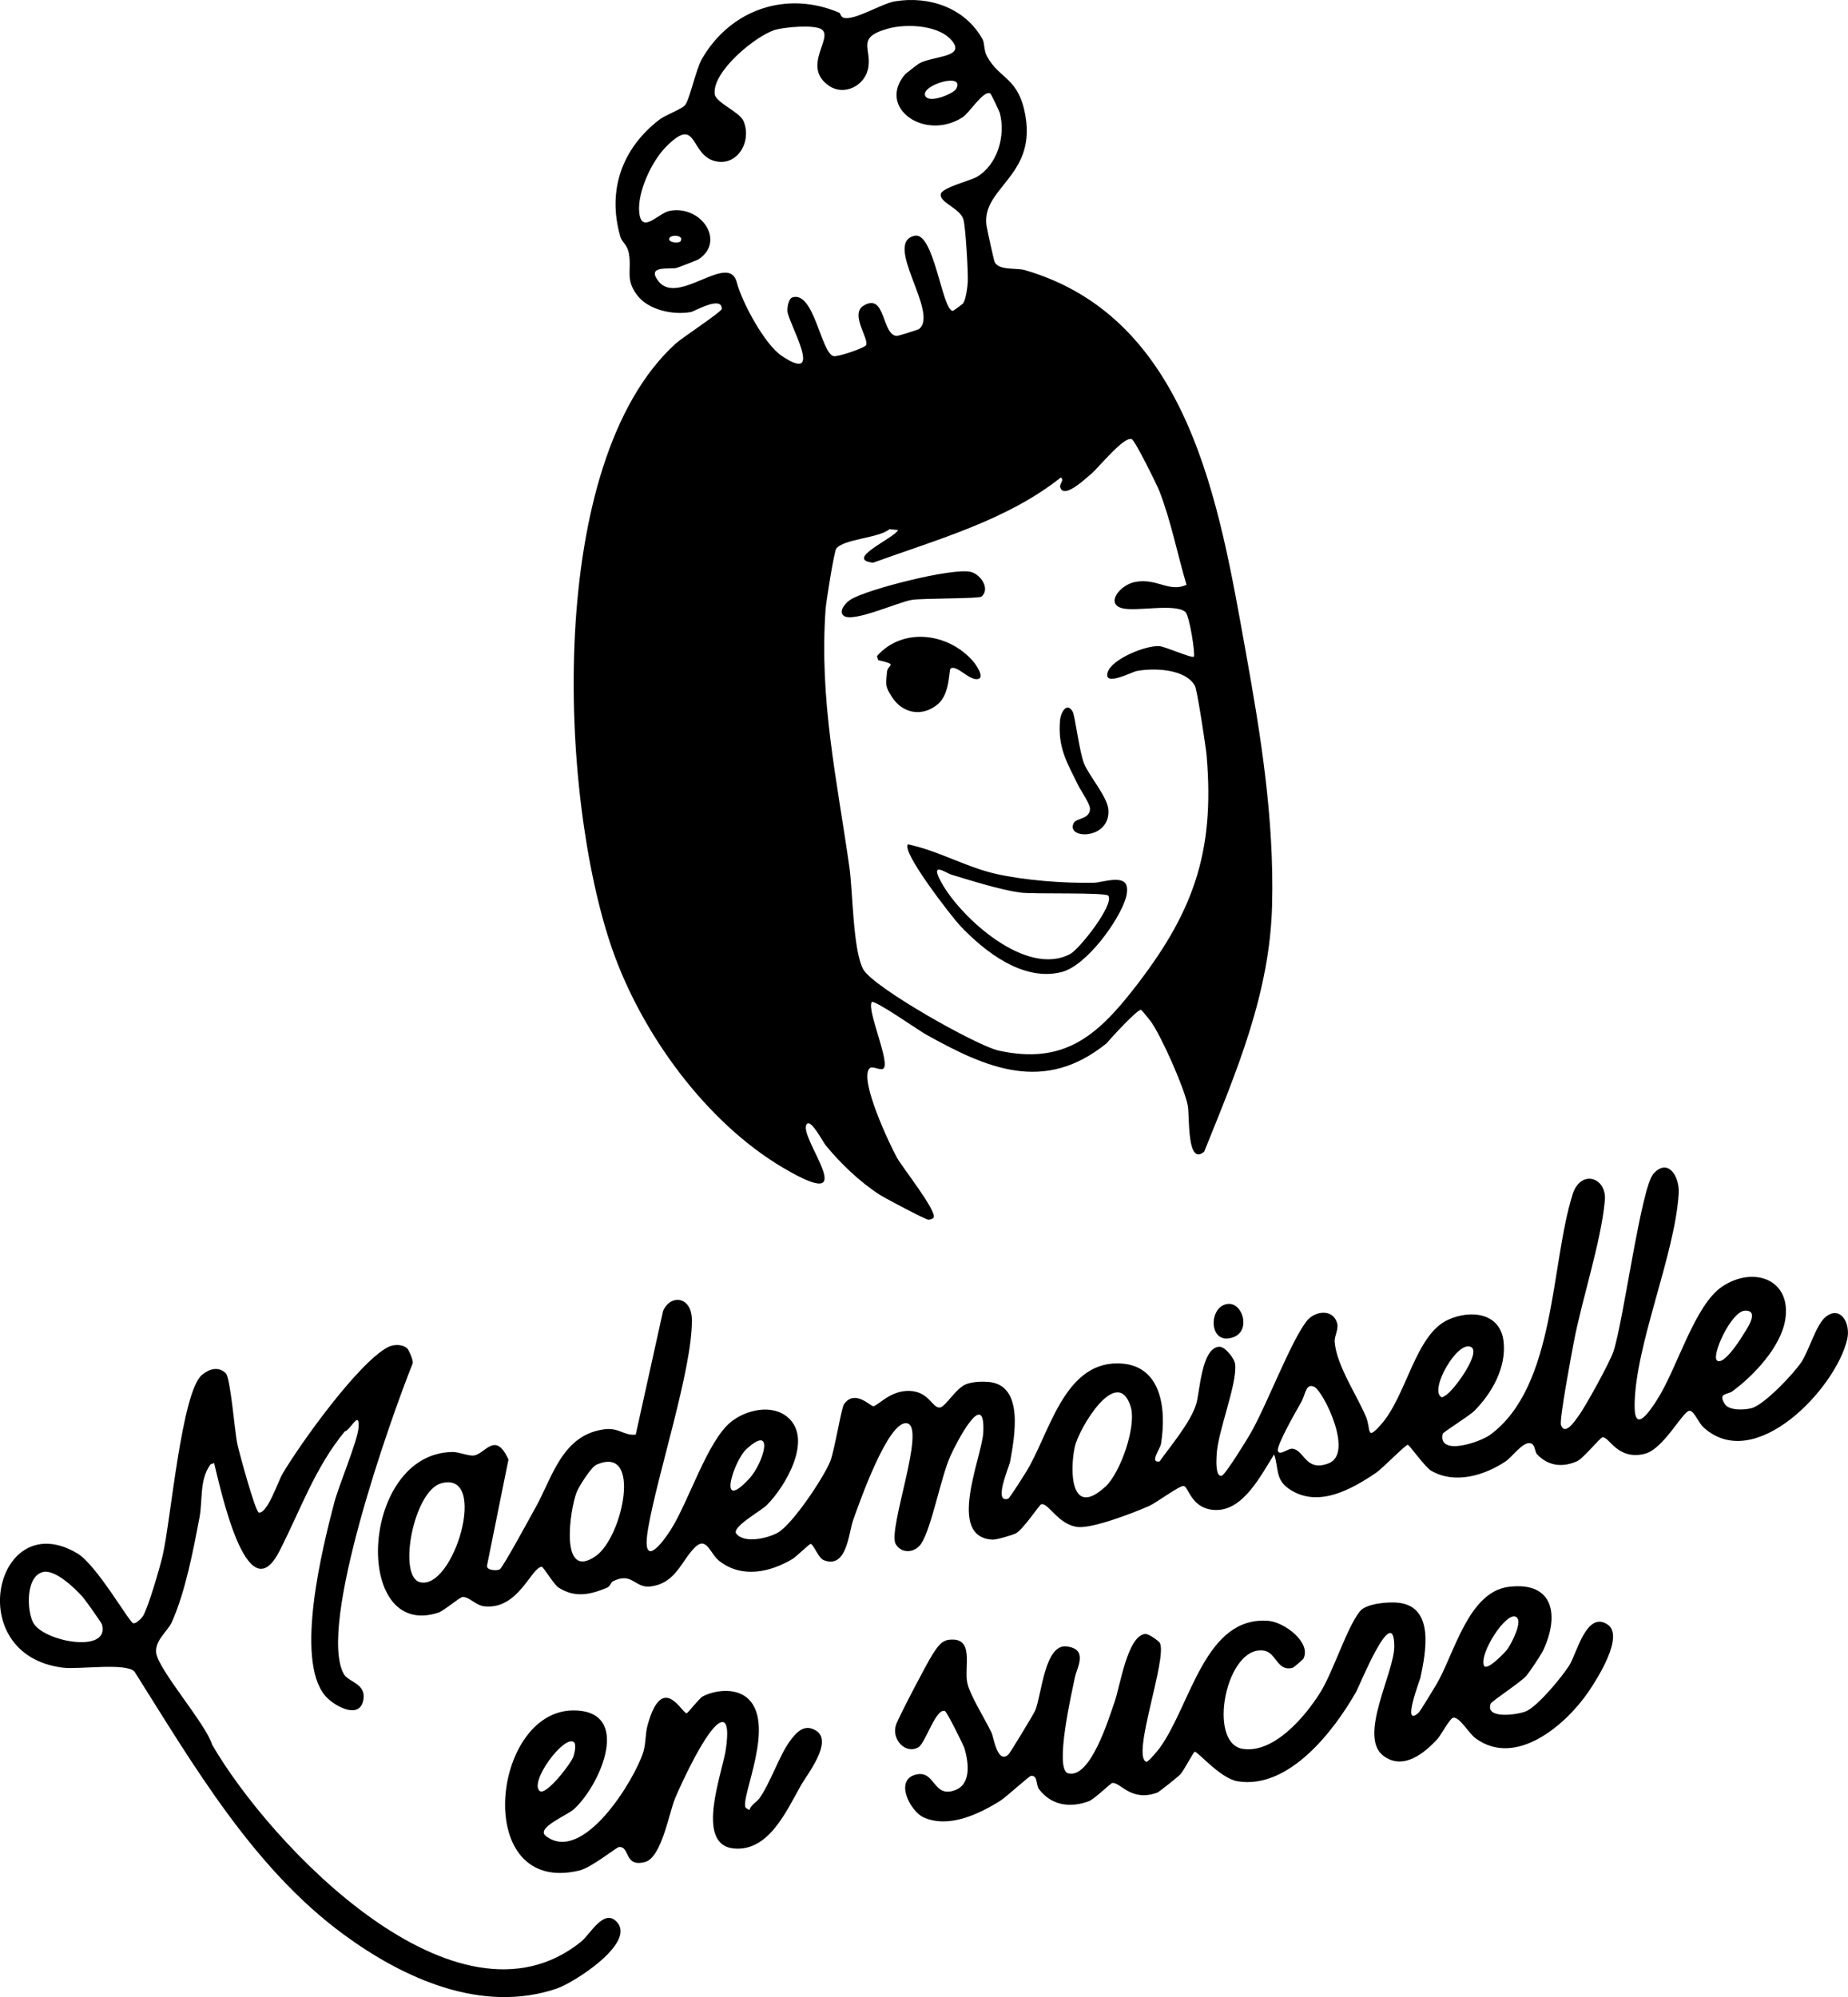
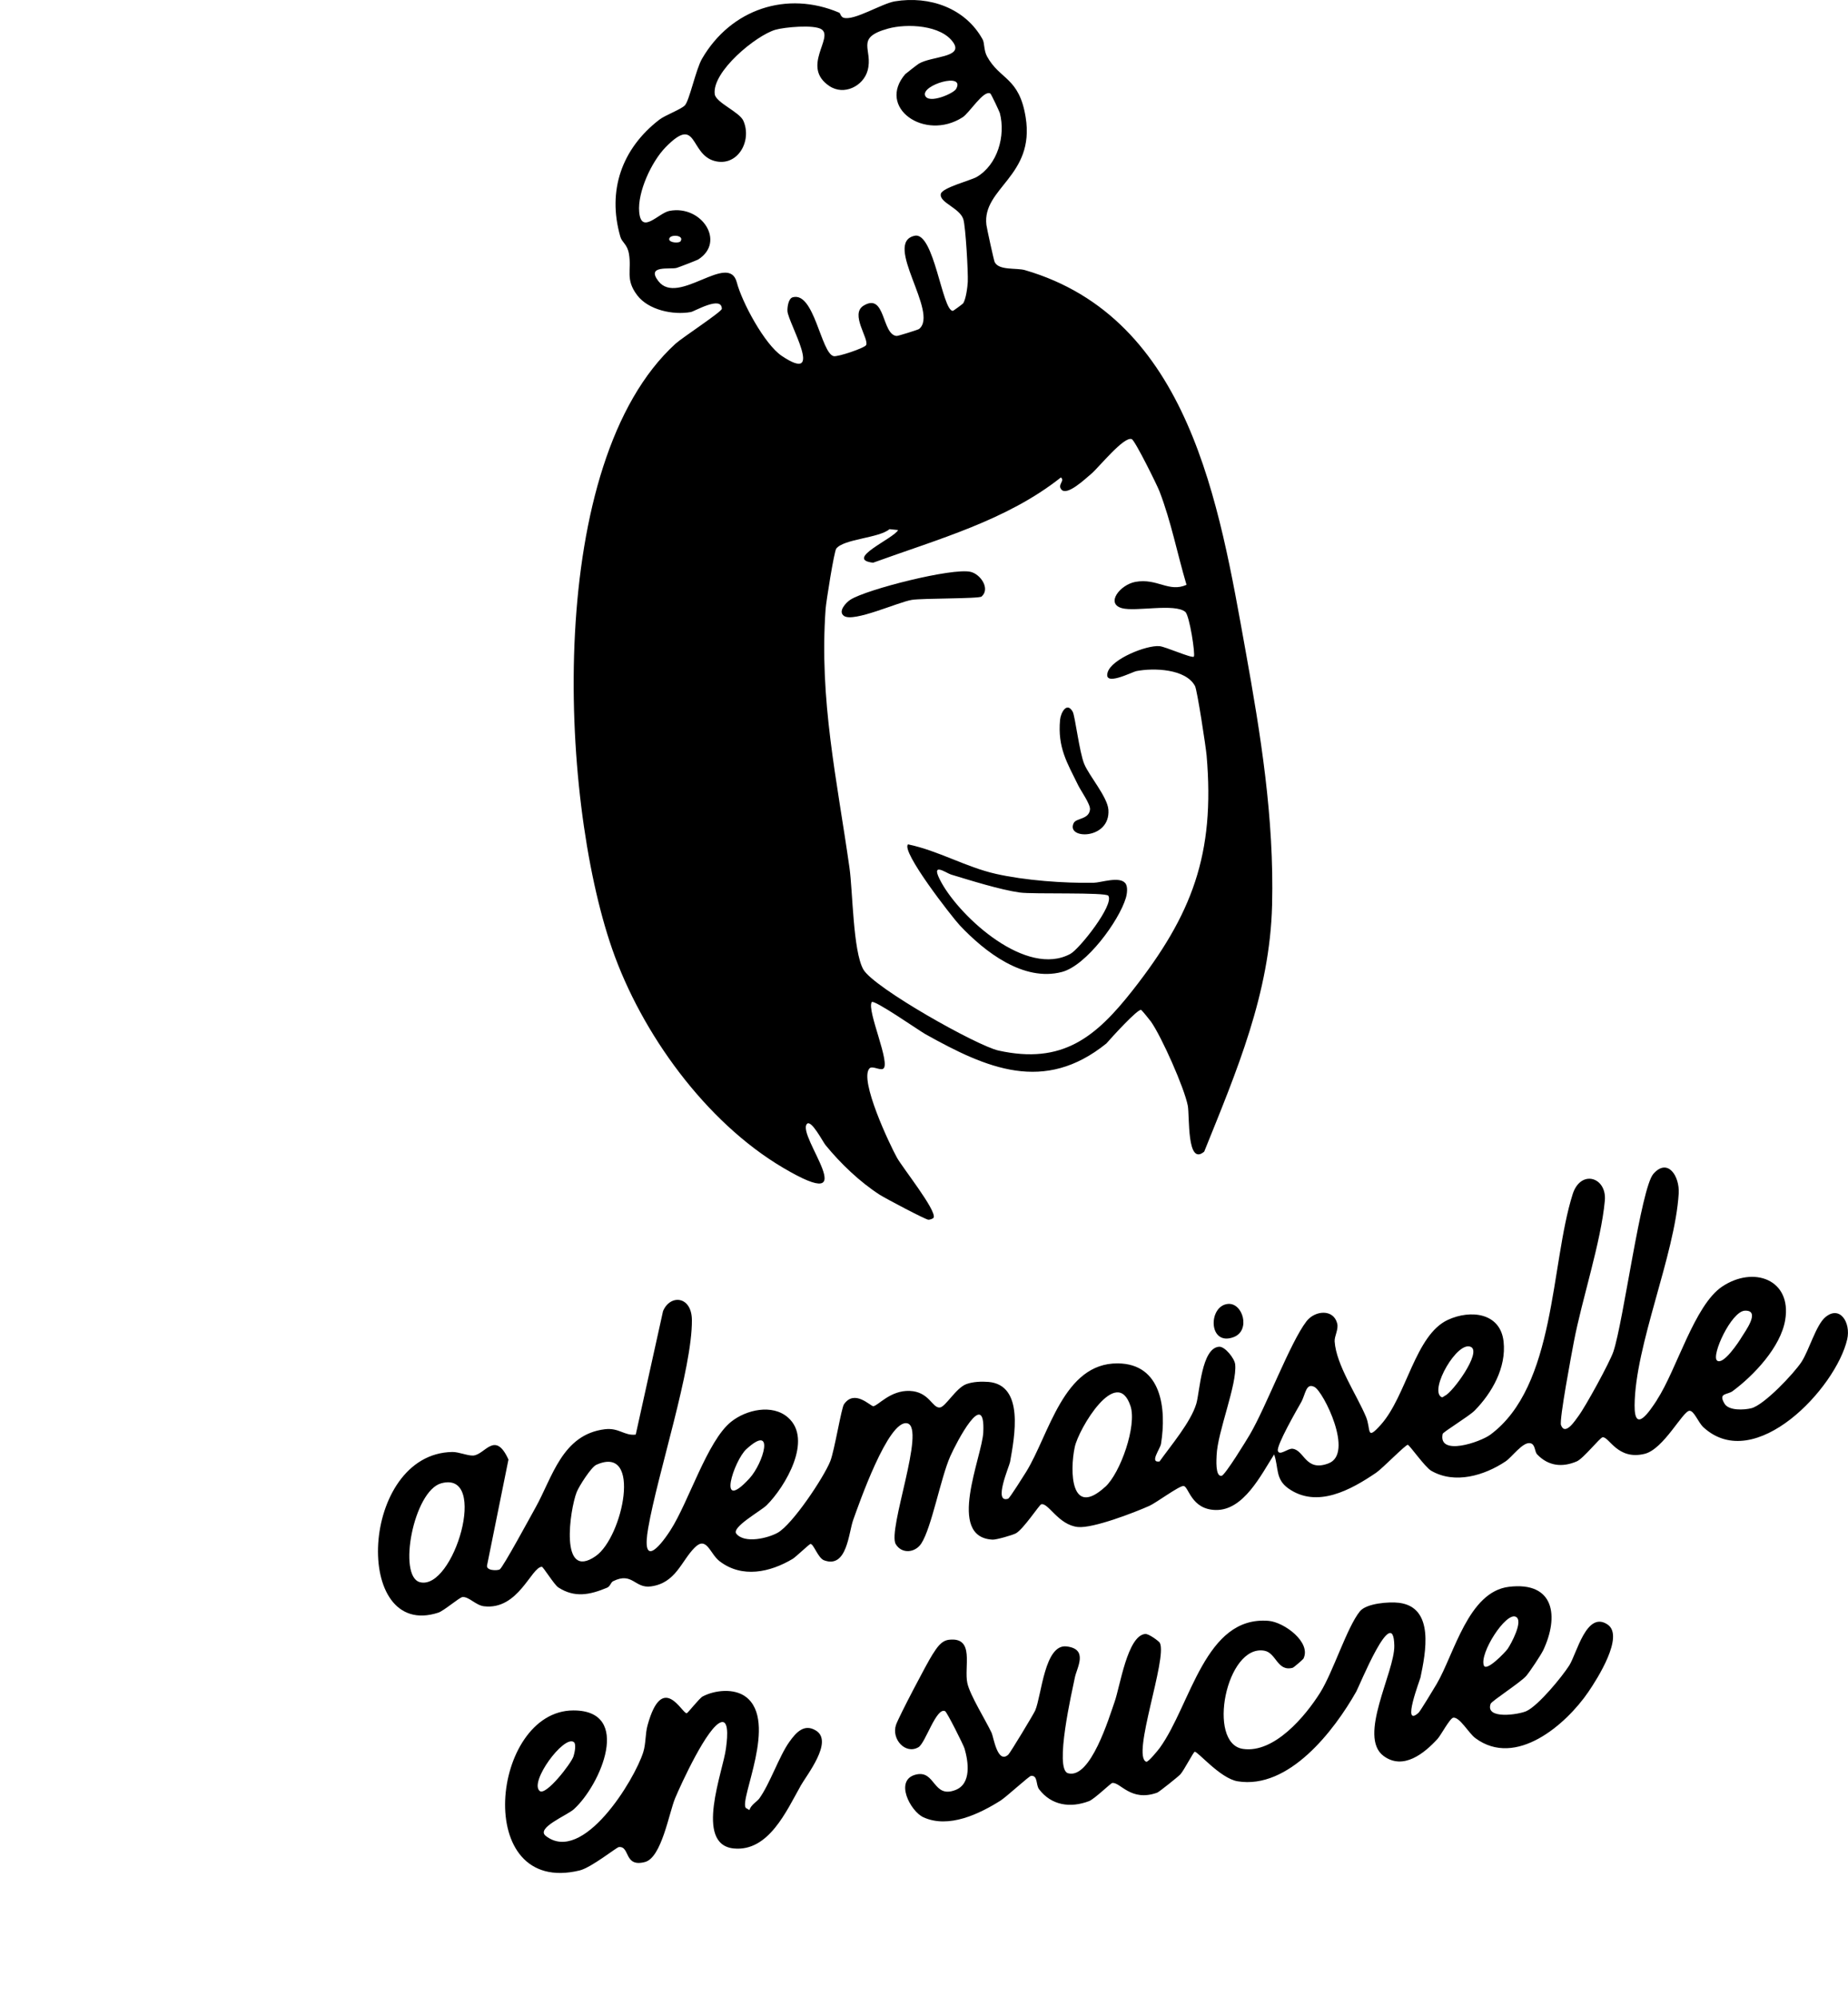
<svg xmlns="http://www.w3.org/2000/svg" id="uuid-f885cca2-7d35-4f22-a0c9-c2a7f52b1740" viewBox="0 0 623.61 673.77">
  <path d="M283.24,4.32c.31.13.48,1.38,1.44,1.67,3.58,1.07,12.84-4.8,17.31-5.54,11.69-1.93,23.77,2.27,29.6,12.85.67,1.21.37,3.69,1.48,5.72,4.37,8.01,10.85,6.94,13.04,20.55,3.21,19.93-14.72,23.84-13.25,36.29.13,1.1,2.51,11.98,2.79,12.56,1.45,2.92,7.34,1.88,10.23,2.72,55.53,16.18,65.57,79.22,74.38,128.1,5.15,28.54,9.73,56.68,9.01,86.04-.73,29.88-11.95,56.06-22.91,83.26-5.95,5.05-4.88-12.07-5.54-15.51-1.16-5.97-8.8-23.2-12.43-28.36-.37-.52-3.06-3.83-3.29-3.94-1.1-.52-10.18,9.51-11.74,11.31-21.03,16.97-40.36,8.45-61.15-3.17-2-1.12-17.37-11.82-18.04-10.77-1.77,2.76,6.7,21.21,3.77,22.52-1.16.52-3.63-1.15-4.54-.15-3.52,3.85,6.84,25.71,9.27,30.09,1.9,3.42,13.25,17.61,12.41,20.19-.14.44-1.37.78-1.77.77-.97-.02-14.72-7.31-16.45-8.43-6.73-4.34-13.22-10.55-18.28-16.75-.94-1.15-4.83-8.74-6.28-7.15-3.6,3.96,20.19,31.48-8.07,14.78-26.14-15.44-47.79-45.42-57.66-73.82-18.03-51.89-22.55-164.15,21.39-204.19,2.22-2.02,15.62-10.79,15.62-11.77-.03-4.57-9.19.86-10.46,1.09-5.98,1.08-14.32-.67-18.1-5.67-4.12-5.44-1.81-8.4-2.79-14.01-.56-3.22-2.32-3.75-2.9-5.74-4.48-15.58.5-29.69,13.13-39.46,2.01-1.55,7.24-3.44,8.62-4.82,1.55-1.56,3.72-12.15,5.82-15.77,9.75-16.78,28.67-23.06,46.31-15.52ZM305.59,24.93c.19-.21,4.04-3.19,4.47-3.45,4.34-2.56,14.97-2.05,11.71-7.01-4-6.07-15.7-6.59-22.1-4.82-11.46,3.17-4.89,6.99-6.91,14.2-1.45,5.17-7.92,8.51-12.9,5.17-9.61-6.44,1.53-16.29-2.61-19.11-2.47-1.69-12.54-.75-15.58.13-6.58,1.92-21.46,14.16-20.48,21.73.37,2.85,8.34,5.99,9.66,8.98,3.03,6.88-2.01,15.63-9.73,13.56-8.49-2.27-5.66-15.77-16.54-4.6-4.71,4.83-9.49,15.08-8.88,21.82.7,7.78,6.51.35,10.18-.37,10.9-2.12,19.12,10.49,9.69,16.41-.33.21-6.58,2.64-7.25,2.82-2.12.59-10.41-1.06-6.15,4.46,6.64,8.59,23.75-10.04,26.47.44,1.72,6.62,9.35,20.91,15.21,24.82,14.78,9.87,2.15-11.1,1.88-15.11-.08-1.23.27-4.28,1.78-4.7,7.27-2.02,9.53,18.86,13.81,19.86,1.36.32,10.48-2.75,10.96-3.74,1.02-2.12-5.54-10.47-.86-13.3,7.47-4.53,6.07,9.81,11.16,10.23.42.04,7.23-2.09,7.54-2.34,6.92-5.39-12.35-29.18-1.44-31.47,6.52-1.37,9.26,25.27,12.84,25.35.21,0,3.35-2.34,3.47-2.52.97-1.35,1.5-5.53,1.59-7.29.15-3.16-.72-18.61-1.5-21.1-1.2-3.84-8.26-5.65-7.59-8.58.47-2.08,10.18-4.56,12.11-5.69,7.04-4.15,9.79-13.84,7.8-21.55-.11-.43-2.9-6.43-3.22-6.61-2.28-1.27-7.03,6.54-9.35,8.03-12.79,8.2-29.17-3.33-19.25-14.68ZM322.65,30c3.19-5.77-11.82-1.34-10.47,2.23,1.13,2.99,9.6-.66,10.47-2.23ZM229.64,81.41c1.47-2.18-3.82-2.5-3.82-.71,0,1.22,3.34,1.42,3.82.71ZM402.86,221.53c.57-.52-1.42-13.88-2.89-15.1-3.55-2.94-16.7,0-21.32-1.23-5.72-1.53-.65-7.96,4.52-8.89,7.35-1.32,11.24,3.68,17.22,1-3.12-10.49-5.18-21.33-9.14-31.59-.82-2.13-8.23-17.1-9.33-17.56-2.62-1.1-11.16,9.58-13.64,11.67-2.18,1.84-8.17,7.53-10.09,5.36-1.48-1.67,1.26-2.95-.19-4.11-18.28,14.49-41.4,20.79-63.38,28.77-9.83-1.15,6.97-8.13,8.44-11.02l-2.9-.3c-3.56,3.04-15.36,3.26-17.96,6.55-.73.92-3.43,18.01-3.6,20.39-2.2,30.75,3.84,57.52,8.07,87.4,1.09,7.68,1.16,28.02,4.66,34.2s38.37,25.76,45.58,27.36c21.59,4.78,32.85-4.45,45.34-20.36,20.05-25.55,27.79-45.86,24.92-79.17-.25-2.91-3.18-22.08-3.91-23.44-3.14-5.87-14.03-6.17-19.76-5.05-1.54.3-11.26,5.44-9.71.39,1.37-4.49,13.04-9.17,17.46-8.8,2.03.17,10.92,4.17,11.61,3.54Z" />
  <path d="M559.12,472.33c6.67-10.19,12.63-31.94,21.99-38.24,10.59-7.12,23.58-2.46,21.31,11.23-1.52,9.14-10.56,18.71-17.73,24.01-1.81,1.34-4.97.52-2.75,4.24,1.44,2.42,6.56,2.15,9.02,1.55,4.34-1.06,14.46-11.8,16.97-15.65s4.88-12.38,7.99-15.04c4.98-4.24,8.71,1.86,7.42,7.42-3.8,16.5-31.11,45.56-48.47,29.73-1.83-1.67-3.15-5.61-4.73-5.61-2.26,0-8.7,12.94-15.16,14.53-9.19,2.25-11.97-5.85-14.18-5.59-.91.11-6.45,7.15-8.71,8.13-5.01,2.15-9.67,1.51-13.36-2.34-.96-1-.56-3.45-2.37-3.8-2.51-.48-6.15,4.71-8.28,6.13-7.16,4.79-17.14,7.79-25.11,3.18-2.12-1.23-7.32-8.69-7.91-8.76-.71-.09-8.6,8.01-10.65,9.4-8.57,5.83-19.97,12.14-29.63,5.33-4.47-3.15-3.25-6.97-4.82-11.48-4.39,6.84-10.27,18.91-19.68,18.74-8.44-.15-9.12-8.04-10.92-8.1-1.5-.05-9.24,5.7-11.53,6.72-5.13,2.28-19.04,7.65-24.11,7.12-6.62-.69-10.01-8.37-12.38-7.65-.62.19-5.97,8.35-8.5,9.77-1.13.63-6.66,2.2-7.86,2.14-15.8-.75-3.57-27.89-3.17-36.2.74-15.48-9.07,3.43-11.13,8.06-3.25,7.29-6.31,24.17-9.81,29.48-2.06,3.12-6.57,3.57-8.6.18-2.84-4.76,10.29-39.28,3.89-40.76s-16.45,27.63-18.24,32.57c-1.58,4.36-2.05,16.51-9.83,13.65-2.03-.74-3.49-5.47-4.57-5.53-.39-.02-4.93,4.38-6.03,5.04-7.6,4.54-17.09,6.64-24.69.77-3.27-2.53-4.33-8.63-8.38-4.57-4.56,4.56-6.33,11.93-14.75,13.09-5.54.76-6.21-5.01-12.78-1.75-.81.4-.91,1.73-2.1,2.22-5.72,2.37-10.86,3.47-16.41-.14-1.34-.87-5.09-6.96-5.53-6.95-3.58.08-7.93,14.72-19.55,13.32-2.79-.34-5.14-3.35-7.26-3.1-1.02.12-6.26,4.64-8.12,5.25-29.16,9.52-26.51-53.66,4.7-54.2,2.18-.04,5.24,1.33,7.08,1.2,4.01-.29,7.33-8.62,11.88,1.35l-7.19,35.54c-.59,1.99,3.35,2,4.23,1.54,1.06-.57,10.67-18.34,12.1-20.89,5.67-10.13,8.96-24.64,23.37-26.41,4.79-.59,6.65,2.3,10.44,1.8l9.21-41.65c2.37-5.72,9.67-5.18,9.74,3,.13,16.52-11.55,51.76-14.75,70.19-2.25,12.96,3.3,7.26,7.49.77,6.19-9.59,12.44-30.18,20.48-36.62,5.12-4.1,13.91-6.08,19.19-1.47,8.55,7.46-.93,23.39-7.15,29.59-1.97,1.96-12.02,7.47-10.26,9.64,2.78,3.42,10.63,1.51,13.93-.32,5-2.78,15.59-18.68,17.77-24.15,1.42-3.57,3.74-17.93,4.62-19.2,3.58-5.18,8.9.63,9.87.64,1.51,0,5.71-5.43,12.34-5.15s7.59,5.89,10.17,5.59c1.91-.22,5.42-6.6,8.92-7.89,2.18-.81,5.16-.93,7.45-.74,12.2,1.03,8.8,18.55,7.3,27.01-.26,1.46-5.81,14.08-.65,12.39.52-.17,5.37-7.92,6.06-9.02,7.82-12.65,12.58-36.78,30.93-36.63,14.88.12,16.48,15.42,14.6,27.12-.28,1.77-4.01,6.5-.5,5.97,3.8-5.34,10.56-13.28,12.41-19.49,1.18-3.95,1.73-18.79,7.68-19.22,1.98-.14,5.22,3.95,5.43,5.92.73,6.76-5.96,22.77-6.26,30.71-.04,1.17-.52,7.2,1.65,6.94,1.18-.14,8.49-12.12,9.57-13.95,5.58-9.53,13.62-31.1,19.12-38.22,2.82-3.65,9.05-4.24,10.34.71.54,2.05-.97,4.31-.85,6.12.54,7.94,7.42,17.9,10.57,25.4,1.76,4.2-.05,8.35,5.02,2.68,8.71-9.73,11.55-30.3,22.66-35.4,7.61-3.49,17.7-2.42,18.76,7.38.95,8.71-3.88,17.25-9.75,23.23-1.88,1.92-10.69,7.24-10.82,7.9-1.55,7.62,12.67,2.79,16.1.25,22.15-16.41,20.24-57.34,27.78-81.14,2.68-8.47,11.59-5.8,10.85,2.21-1.29,14-7.7,33.16-10.45,47.61-.71,3.74-4.98,26.35-4.34,28.08,1.39,3.78,4.79-1.57,5.88-3.03,2.41-3.23,10.59-18.14,11.81-21.78,3.41-10.23,9.29-55.16,13.48-59.94,4.85-5.52,8.91.76,8.55,6.63-1.28,20.82-14.74,51.19-14.88,71.48-.07,9.76,5.05,1.99,7.54-1.8ZM587.77,451.05c.98-1.66,6.57-9.08,1.03-8.85-4.57.2-11.46,15.23-9.36,16.84s7.32-6.28,8.33-7.99ZM487.63,470.87c2.55-1.1,12.35-14.51,8.79-16.41-4.53-2.41-14.13,14.34-10.08,16.85.51.31.92-.28,1.29-.44ZM439.04,473.15c-1.43,2.52-8.35,14.53-7.82,16.34s3.39-.9,4.95-.71c4.05.49,4.34,7.9,12.15,4.93,8.69-3.31-1.74-24.18-4.71-25.75s-2.99,2.4-4.57,5.2ZM372.98,501.62c5.12-4.69,10.69-20.61,8.52-27.21-4.61-14.05-17.5,7.61-18.82,13.79-1.74,8.18-1.35,24.08,10.29,13.41ZM251.85,488.93c-4.16,3.81-10.08,21.93,1.02,9.9,4.76-5.16,8.8-18.9-1.02-9.9ZM201.04,524.98c9.12-6.36,15.8-37.83.18-30.78-1.74.78-5.86,7.28-6.62,9.21-2.29,5.84-5.92,30.18,6.45,21.57ZM148.91,500.43c-9.35,2.54-14.8,31.41-7.2,33.37,11.38,2.94,23.43-37.77,7.2-33.37Z" />
-   <path d="M520.74,556.79c-.73,1.55-4.55,7.3-5.73,8.65-1.94,2.22-11.65,8.44-11.99,9.39-1.94,5.4,9.54,3.64,12.08,2.46,4.02-1.86,11.96-11.5,14.46-15.42s5.8-18.58,12.92-13.79c5.75,3.87-3.48,18.35-6.5,22.76-7.52,11-24.44,25.7-38.09,15.59-2.32-1.72-5.27-7.16-7.47-6.92-1.12.12-4.2,5.93-5.3,7.14-4.45,4.86-11.55,10.68-18.2,5.8-8.85-6.5,3.74-28.3,3.59-37.21-.25-14.92-11.81,13.64-12.84,15.47-7.46,13.18-22.74,33.1-40.05,30.26-5.87-.97-13.51-10.18-14.47-9.96-.44.1-3.62,6.29-4.86,7.65-.62.68-7.14,5.91-7.78,6.14-8.95,3.25-12.53-3.7-15.2-3.25-.53.09-6.02,5.44-7.83,6.12-6.35,2.4-12.69,1.44-16.84-4.01-1.15-1.51-.34-4.68-2.7-4.53-.67.04-8.36,7.14-10.36,8.39-7.02,4.4-17.41,9.51-26,5.58-4.36-2-9.93-12.59-2.49-14.4,6.65-1.61,5.67,8.21,13.36,5.2,5.45-2.14,4.31-9.61,3.04-13.96-.35-1.2-5.93-12.33-6.57-12.63-2.99-1.42-6.63,10.79-8.98,12.16-4.43,2.59-9.22-2.78-7.57-7.57.92-2.66,10.43-20.82,12.29-23.69,1.42-2.19,2.9-4.69,5.59-4.99,8.83-1.01,4.96,9.2,6.19,14.67.91,4.09,6.18,12.47,8.19,16.76.64,1.37,1.97,10.65,5.63,7.32.65-.59,8.58-13.73,9.08-14.91,2.16-5.11,3.13-22.48,10.59-21.59s3.44,7.21,2.78,10.49c-.88,4.36-7.05,30.95-2.31,32.29,7.61,2.14,13.9-18.92,15.74-24.14s4.31-22.27,10.31-22.85c1.2-.12,4.66,2.47,4.94,3.01,2.64,5.17-9.67,38.25-4.58,40.11.64.23,4.11-4.06,4.56-4.69,10.58-14.69,15.23-44.61,36.71-42.85,5.23.43,14.51,7.24,11.76,12.77-.11.21-3.24,2.97-3.64,3.07-5.25,1.35-5.48-5.05-9.56-5.77-12.86-2.26-19.49,31.3-7.22,33.13,10.53,1.57,21.06-10.98,26.09-19.01,4.38-7,8.99-21.94,13.38-27.4,2.19-2.73,9.89-3.29,13.19-2.88,12.16,1.5,8.97,16.97,7.25,25.24-.15.74-6.5,17.16-.63,11.85.57-.51,5.34-8.41,6.11-9.72,5.94-10.16,10.66-31.09,24.34-32.76,15.4-1.88,17.01,9.96,11.59,21.44ZM508.75,556.31c1.06-1.51,5.53-9.59,2.72-10.86-3.37-1.53-12.25,12.31-10.75,16.43.83,2.26,7.24-4.44,8.03-5.57Z" />
-   <path d="M137.38,454.87c.49.43,2.22,4.13,1.87,5.15-7.5,18.66-32.19,88.46-23.24,104.75,1.52,2.76,7.6,3.19,6.62,8.7-1.25,7.02-10.15,1.96-12.95-1.41-10.28-12.38-.82-50.08,3.1-65.04,1.53-5.83,7.9-20.9,8.22-25.39.44-6.27-2.88,1.04-4.63,1.28-10.1,12.16-15.21,27.11-22.16,40.57-11.01,21.32-20.04-22.44-21.96-29.87l-1.22.45c-3.79,5.22-2.59,11.94-3.71,17.89-2.09,11.07-4.77,25.08-9.31,35.26-1.38,3.09-5.72,6.17-5.32,10.31.53,5.64,16.81,24.08,18.88,31.07,19.56,33.83,82.54,100.29,124.51,66.51,3.1-2.5,7.63-11.29,11.99-6.77,6.83,7.09-14.42,20.61-20.19,22.57-25.31,8.6-51.72-3.42-71.93-18.26-30.59-22.46-50.68-57.17-70.59-88.71-3.01-3.04-18.73-.62-24.14-1.29-34.49-4.26-22.66-55.05,4.93-38.52,6.4,3.83,17.34,22.95,18.75,23.51.95.38,2.99-1.8,3.37-2.43,1.82-3.05,5.66-16.33,6.59-20.28,2.75-11.61,6.38-55.28,13.31-61.07,2.37-1.98,5.57-3.03,8.05-.49,1.55,1.58,3.02,19.83,3.83,23.66.53,2.51,6.1,23.14,7.31,23.3,2.89.37,6.56-10.69,7.91-12.99,6.06-10.28,25.56-37.45,35.55-42.79,1.9-1.02,4.89-1.12,6.55.35ZM27.96,538.85c-2.63-2.95-9.46-9.63-13.61-8.44-5.67,1.62-5.31,12.65-3.23,16.89,3.2,6.54,26.14,10.82,23.27.73-.18-.62-5.66-8.32-6.43-9.18Z" />
+   <path d="M520.74,556.79c-.73,1.55-4.55,7.3-5.73,8.65-1.94,2.22-11.65,8.44-11.99,9.39-1.94,5.4,9.54,3.64,12.08,2.46,4.02-1.86,11.96-11.5,14.46-15.42s5.8-18.58,12.92-13.79c5.75,3.87-3.48,18.35-6.5,22.76-7.52,11-24.44,25.7-38.09,15.59-2.32-1.72-5.27-7.16-7.47-6.92-1.12.12-4.2,5.93-5.3,7.14-4.45,4.86-11.55,10.68-18.2,5.8-8.85-6.5,3.74-28.3,3.59-37.21-.25-14.92-11.81,13.64-12.84,15.47-7.46,13.18-22.74,33.1-40.05,30.26-5.87-.97-13.51-10.18-14.47-9.96-.44.1-3.62,6.29-4.86,7.65-.62.68-7.14,5.91-7.78,6.14-8.95,3.25-12.53-3.7-15.2-3.25-.53.09-6.02,5.44-7.83,6.12-6.35,2.4-12.69,1.44-16.84-4.01-1.15-1.51-.34-4.68-2.7-4.53-.67.04-8.36,7.14-10.36,8.39-7.02,4.4-17.41,9.51-26,5.58-4.36-2-9.93-12.59-2.49-14.4,6.65-1.61,5.67,8.21,13.36,5.2,5.45-2.14,4.31-9.61,3.04-13.96-.35-1.2-5.93-12.33-6.57-12.63-2.99-1.42-6.63,10.79-8.98,12.16-4.43,2.59-9.22-2.78-7.57-7.57.92-2.66,10.43-20.82,12.29-23.69,1.42-2.19,2.9-4.69,5.59-4.99,8.83-1.01,4.96,9.2,6.19,14.67.91,4.09,6.18,12.47,8.19,16.76.64,1.37,1.97,10.65,5.63,7.32.65-.59,8.58-13.73,9.08-14.91,2.16-5.11,3.13-22.48,10.59-21.59s3.44,7.21,2.78,10.49c-.88,4.36-7.05,30.95-2.31,32.29,7.61,2.14,13.9-18.92,15.74-24.14s4.31-22.27,10.31-22.85c1.2-.12,4.66,2.47,4.94,3.01,2.64,5.17-9.67,38.25-4.58,40.11.64.23,4.11-4.06,4.56-4.69,10.58-14.69,15.23-44.61,36.71-42.85,5.23.43,14.51,7.24,11.76,12.77-.11.21-3.24,2.97-3.64,3.07-5.25,1.35-5.48-5.05-9.56-5.77-12.86-2.26-19.49,31.3-7.22,33.13,10.53,1.57,21.06-10.98,26.09-19.01,4.38-7,8.99-21.94,13.38-27.4,2.19-2.73,9.89-3.29,13.19-2.88,12.16,1.5,8.97,16.97,7.25,25.24-.15.74-6.5,17.16-.63,11.85.57-.51,5.34-8.41,6.11-9.72,5.94-10.16,10.66-31.09,24.34-32.76,15.4-1.88,17.01,9.96,11.59,21.44M508.75,556.31c1.06-1.51,5.53-9.59,2.72-10.86-3.37-1.53-12.25,12.31-10.75,16.43.83,2.26,7.24-4.44,8.03-5.57Z" />
  <path d="M270.1,602.66c-4.69,8.28-10.73,22.1-22.45,20.98-13.57-1.3-3.56-26.21-2.66-33.85.15-1.26,1.44-9.55-1.59-8.76-4.56,1.2-13.55,20.82-15.58,25.66s-4.55,20.02-10.15,21.51c-7.22,1.92-4.98-5.47-8.86-5.03-.77.09-9.29,6.94-13.23,7.89-36.39,8.78-29.86-53.91-2.13-53.99,20.13-.06,9.2,25.2.19,33.34-2.33,2.1-12.93,6.31-9.45,9.01,12.51,9.71,29.95-18.93,32.88-28.28.92-2.94.64-6.16,1.46-9.1,5.04-18.24,11.65-3.81,13.21-4.03.39-.05,4.21-5.04,5.4-5.67,4.1-2.15,10.65-2.83,14.58.17,10.88,8.29-2.3,34.48-.05,37.46l1.22.7c.53-1.77,2.62-2.88,3.33-3.88,3.64-5.07,6.69-14.27,10.15-19.12,2.23-3.12,4.99-6.29,9-3.79,5.93,3.69-3.1,14.91-5.29,18.77ZM193.59,587.71c-3.38-2.28-15.04,13.5-11.48,16.52,2.09,1.78,10.66-9.3,11.42-11.68.34-1.04,1.05-4.18.06-4.85Z" />
  <path d="M414.26,439.93c5.13-.6,7.9,8.99,2.02,11.19-8.52,3.19-8.66-10.41-2.02-11.19Z" />
  <path d="M379.71,297.94c.98,1.16.61,3.65.21,5.01-2.34,7.79-13.33,22.81-21.57,24.97-13,3.41-26.07-6.82-34.44-15.69-2.49-2.64-19.98-25.03-17.5-27.36,10.23,2.12,19.45,7.65,29.63,9.95,9.82,2.22,22.95,3.19,33,3.01,2.46-.04,8.67-2.26,10.66.1ZM374.01,302.21c-.83-1.24-25.39-.47-29.86-1.09-6.62-.92-16.59-4.06-23.21-6.06-1.67-.5-7.44-4.81-3.23,2.75,6.61,11.9,28.71,32.04,43.51,24,3.02-1.64,14.83-16.53,12.79-19.6Z" />
-   <path d="M300.97,235.13c-2.27-3.56-2.07-4.01-1.65-8.46.24-2.54,4.01-2.36-2.97-3.95l-.43-1.36c8.78-9.97,24.31-7.81,32.55,1.86.95,1.11,3.81,5.29,1.64,5.85-2.94.76-7.26-4.96-9.33-3.51-.65.46-.09,8.49-4.31,12.02-5.3,4.45-11.95,3.12-15.51-2.46Z" />
  <path d="M331.25,201.26c-.88.78-19.99.54-23.57,1.13-4.67.77-19.54,7.61-22.83,5.44-2.25-1.49.64-4.56,2.13-5.51,5.47-3.49,34.54-10.87,40.59-9.38,3.37.83,6.64,5.7,3.68,8.31Z" />
  <path d="M363.81,264.9c-3.75-7.64-6.95-12.71-6.09-22.04.22-2.36,2.26-6.26,4.26-2.75.81,1.42,2.24,13.68,3.91,17.68s7.83,11.1,8.14,15.39c.73,10.23-14.47,10.12-11.71,4.5.85-1.73,5.18-1.16,5.5-4.59.16-1.77-3.04-6.22-4.01-8.18Z" />
</svg>